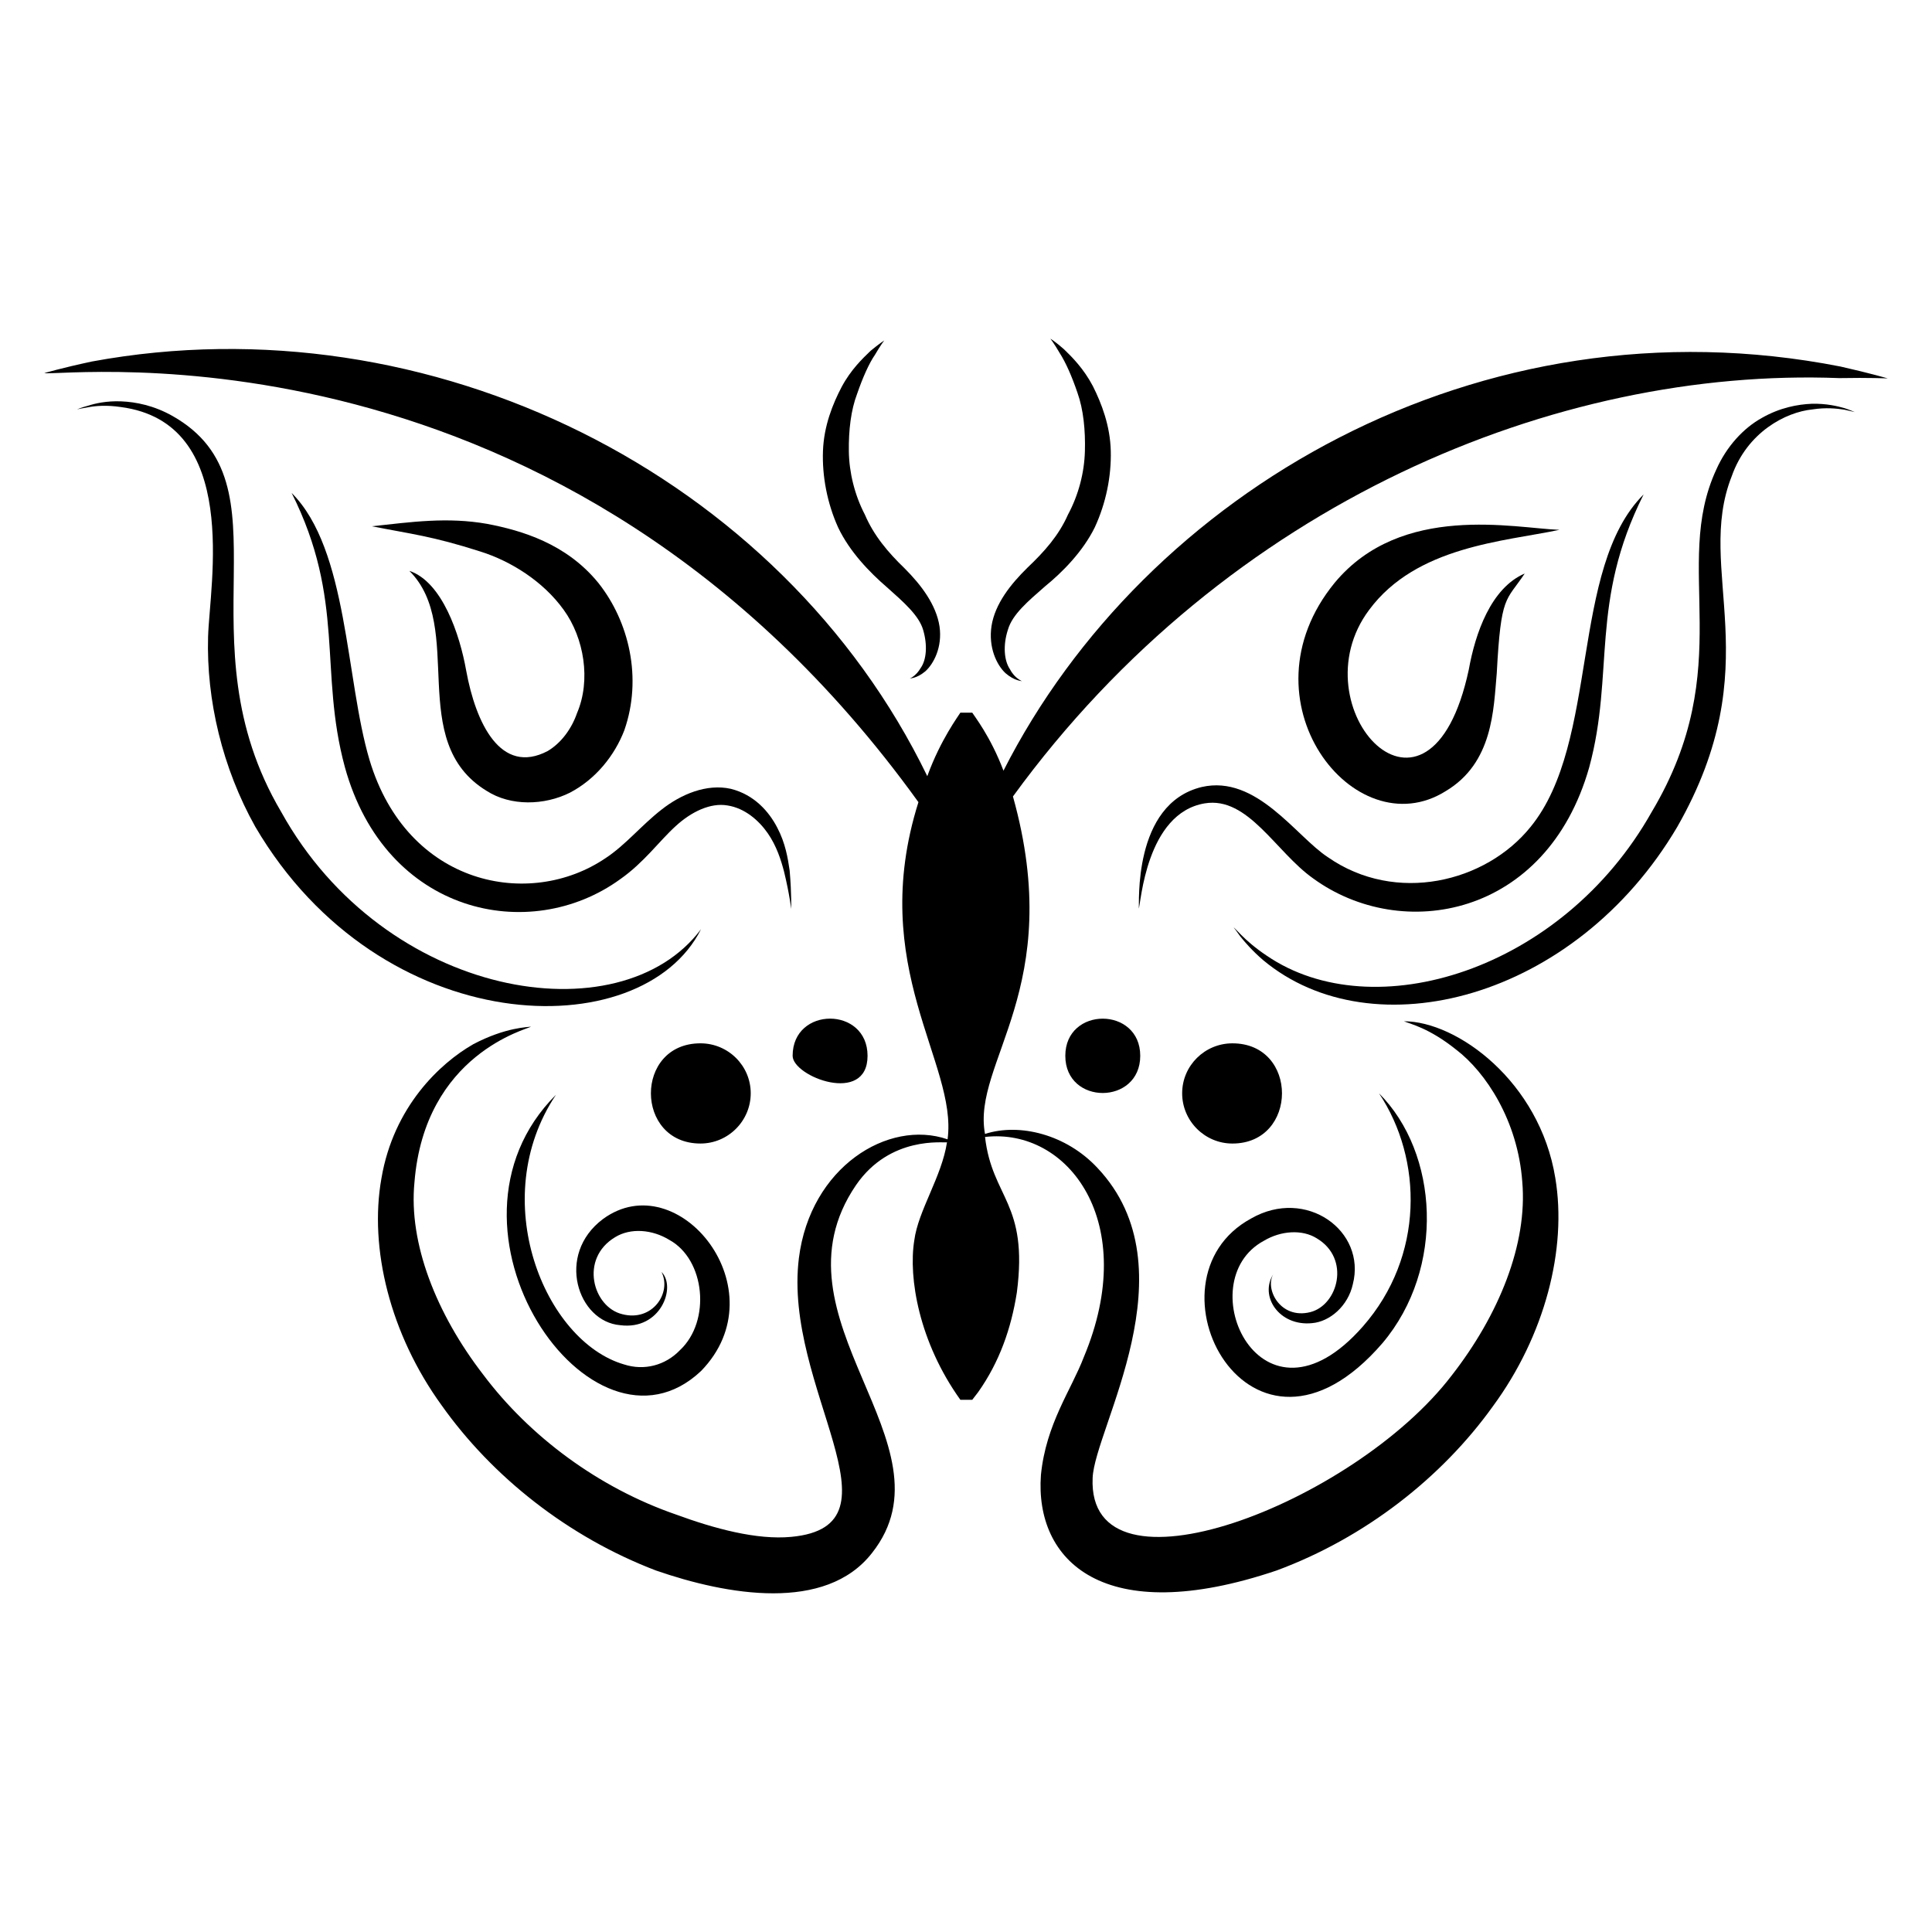
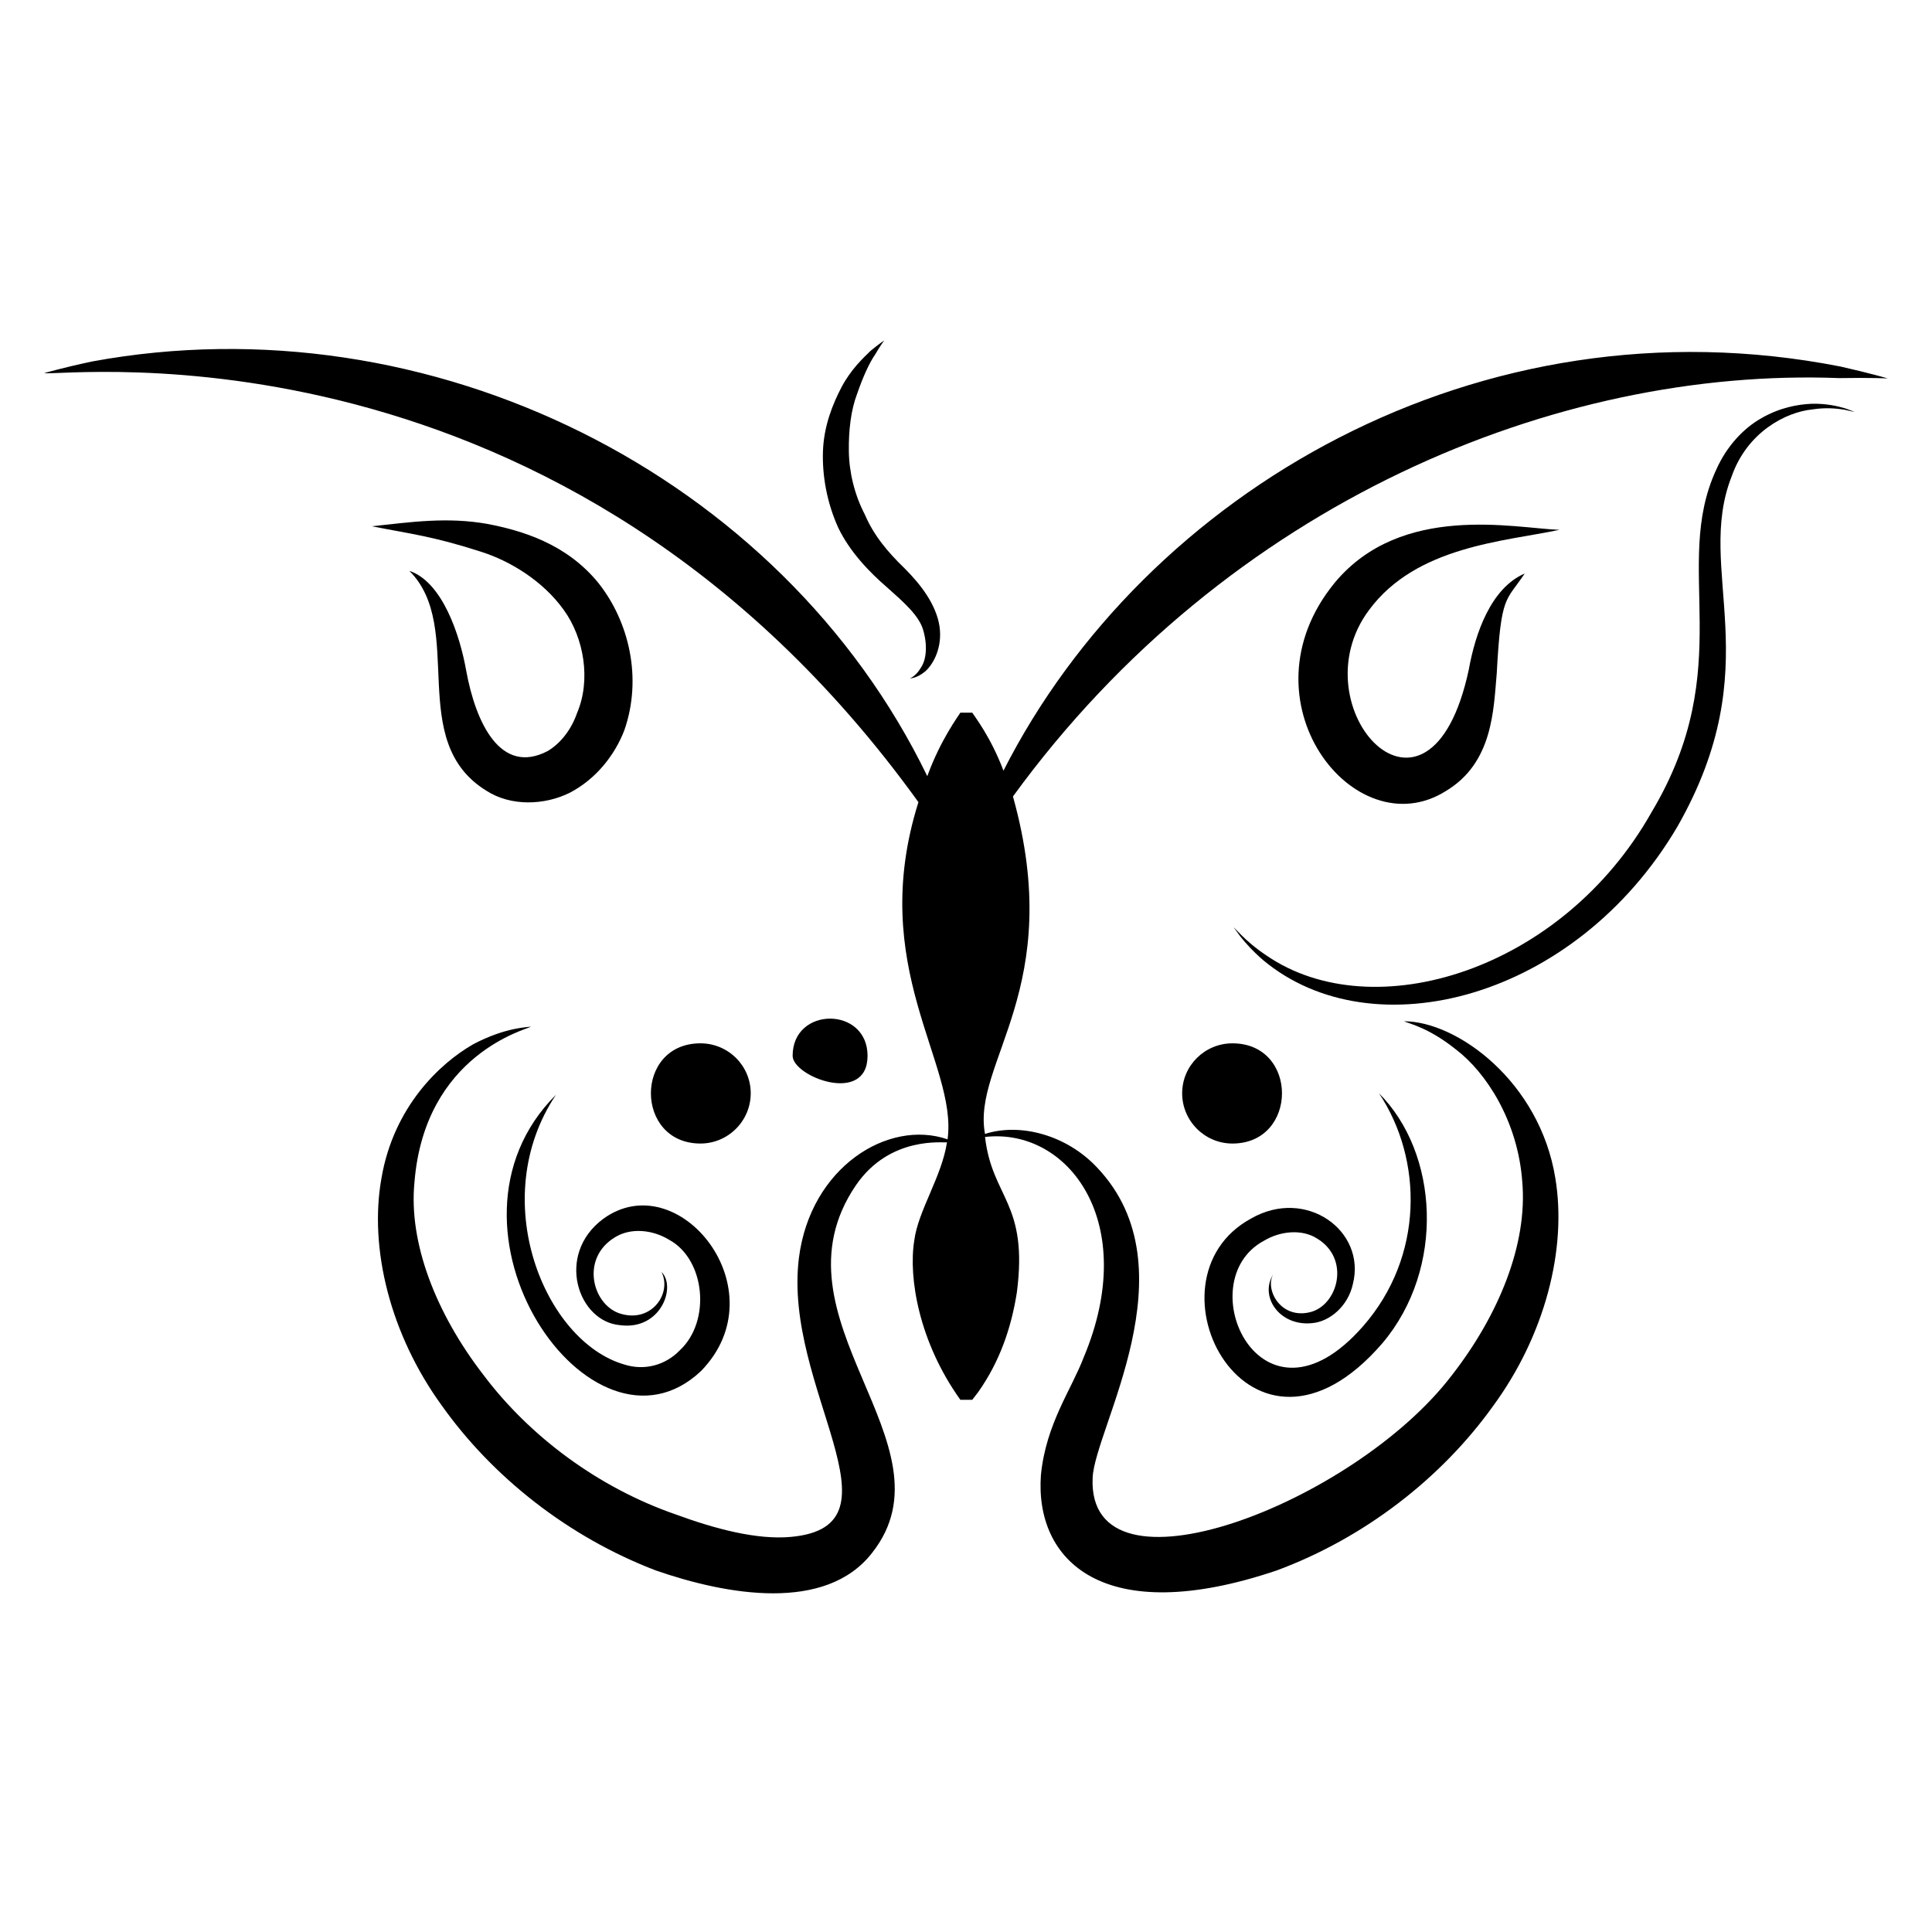
<svg xmlns="http://www.w3.org/2000/svg" fill="#000000" width="800px" height="800px" version="1.1" viewBox="144 144 512 512">
  <g>
-     <path d="m463.27 356.9c11.477-1.914 18.82 12.867 28.68 19.855 23.508 17.168 61.906 10.375 73.203-29.391 6.801-25.078 0.047-43.676 14.422-72.336-19.672 19.598-11.59 65.586-29.945 88.094-11.828 14.73-35.742 20.582-53.738 8.039-8.422-5.488-18.883-21.922-33.41-18.598-18.527 4.465-16.445 31.449-16.703 32.23 0.574-1.219 1.906-25.297 17.492-27.895z" />
-     <path d="m414.81 324.52c0-0.078-1.891-0.711-3.152-3.152-1.574-2.285-1.891-6.383-0.551-10.48 1.184-4.098 5.359-7.566 9.848-11.504 4.648-3.781 10.008-9.219 13.16-15.602 2.996-6.461 4.414-13.555 4.254-20.25-0.156-6.699-2.441-12.609-4.727-17.176-2.445-4.648-5.516-7.723-7.644-9.77-2.207-1.969-3.625-2.836-3.625-2.836s1.023 1.34 2.441 3.781c1.578 2.441 3.231 6.144 4.727 10.559 1.574 4.414 2.129 9.93 1.969 15.523-0.156 5.594-1.652 11.504-4.492 16.785-2.441 5.516-6.227 9.77-10.715 14.027-4.414 4.332-8.59 9.535-9.535 15.445-0.867 5.672 1.34 10.32 3.703 12.527 2.449 2.121 4.34 2.043 4.34 2.121z" />
    <path d="m510.39 499.92c16.699-19.805 14.867-50.398-0.945-66.188 11.652 17.48 12.012 43.234-4.254 61.777-26.98 30.758-46.367-11.871-26.238-22.695 4.492-2.68 10.164-3.074 14.027-0.629 8.953 5.34 5.66 17.652-1.734 19.543-8.105 2.027-12.242-6.43-9.691-10.242-3.996 5.977 1.461 14.059 10.164 13.16 4.727-0.395 9.535-4.57 10.797-10.32 3.625-14.109-12.375-25.766-26.949-17.414-30.078 16.332-0.148 73.602 34.824 33.008z" />
    <path d="m624.18 251c-3.781 0.156-8.512 1.023-13.316 3.781-4.809 2.68-9.297 7.484-12.055 13.711-11.883 25.75 5.906 52.137-17.098 90.695-23.703 42.109-73.773 57.402-102.04 38.059-3.074-2.047-5.281-4.019-6.699-5.438-1.102-1.102-1.812-1.891-2.047-2.047 0.238 0.316 0.867 1.102 1.734 2.363 1.258 1.578 3.231 3.859 6.066 6.305 29.039 24.27 82.754 10.504 109.77-35.301 24.613-43.121 4.535-67.84 14.422-92.902 4.098-11.664 14.262-17.02 21.434-17.73 3.547-0.551 6.461-0.238 8.434 0.078 1.496 0.316 2.363 0.551 2.758 0.629-0.395-0.156-1.258-0.551-2.68-1.023-1.898-0.551-4.812-1.258-8.676-1.18z" />
-     <path d="m426.32 423.8c0 13.18 19.855 13.102 19.855 0 0-13.105-19.855-13.141-19.855 0z" />
    <path d="m557.28 284.41c-11.848-0.406-41.875-7.273-59.57 14.023-25.547 31.203 5.223 70.383 29.391 55.238 12.586-7.488 12.691-21.602 13.555-31.281 1.121-20.957 2.391-18.879 7.406-26.398-8.965 3.844-13.105 15.887-14.816 25.453-10.438 48.77-45.766 9.984-26.395-15.84 12.523-16.883 35.785-18.102 50.43-21.195z" />
    <path d="m470.6 447.05c17.445 0 17.594-26.555 0-26.555-7.328 0-13.316 5.91-13.316 13.238s5.988 13.316 13.316 13.316z" />
    <path d="m409.93 348.23c-3.449-9.113-7.828-14.594-8.273-15.367h-3.152c-0.43 0.762-5.231 7.117-8.746 16.785v0.078c-38.77-79.945-131.82-126.45-221.42-109.92-8.113 1.734-12.605 3.074-12.605 3.074 4.961 0.98 137.66-16.754 231.66 113.7-13.812 43.766 10.473 69.207 7.723 89.355-15.77-5.441-36.367 7.418-39.398 31.441-4.297 34.395 29.191 71.023-2.047 73.91-9.141 0.867-20.406-2.207-30.496-5.91-20.566-7.094-38.848-20.723-51.141-37.113-12.449-16.152-19.777-34.828-18.203-50.902 2.707-34.156 30.125-40.633 30.891-41.289-0.762 0.156-6.672 0.121-15.289 4.648-8.824 5.043-21.117 16.547-24.348 35.539-3.309 18.516 2.285 41.289 15.918 60.121 13.395 18.91 33.488 34.906 56.812 43.812 18.84 6.531 44.988 11.164 57.285-4.648 22.824-28.887-28.379-62.098-4.254-97.473 9.051-13.184 23.348-11.121 24.113-11.348-1.391 9.145-7.644 18.086-8.668 26.004-1.594 9.871 1.246 26.926 12.215 42.234h3.152s0.551-0.711 1.574-2.047c5.629-7.969 8.742-16.848 10.242-26.398 3.094-23.848-6.551-24.922-8.434-41.211 22.039-2.516 41.16 22.645 26.16 58.387-3.309 8.668-10.008 17.652-11.348 31.203-1.656 22.637 16.457 40.844 62.484 25.293 23.402-8.668 43.734-24.586 57.285-43.496 13.789-18.754 19.699-41.684 16.547-60.516-4.156-25.559-26.047-41.527-40.109-41.527 1.684 0.723 6.621 1.75 13.789 7.484 7.879 5.988 16.391 18.832 17.57 35.066 1.418 16.469-6.144 35.223-18.754 51.375-25.992 34-96.598 61.07-95.109 27.105 0.488-13.062 26.617-55.363 1.262-82.188-8.199-8.793-20.547-11.965-29.785-8.984-3.551-19.004 21.609-38.68 7.406-89.434 56.844-78.133 144.32-113.77 218.98-110.87 8.129-0.148 12.855 0.086 12.855 0.086s-4.492-1.34-12.531-3.152c-95.883-18.801-184.32 33.27-221.81 107.09z" />
    <path d="m373.91 423.8c0-13.129-19.855-13.141-19.855 0 0 5.516 19.855 13.156 19.855 0z" />
    <path d="m291.34 434.12c-35.488 35.418 9.539 100.55 38.453 73.203 20.91-21.48-6.008-54.93-26.004-40.266-12.633 9.469-6.637 27.227 4.57 28.129 10.715 1.406 14.949-10.109 10.953-14.105 2.766 5.543-2.43 13.27-10.402 11.191-7.777-1.859-11.402-14.703-1.891-20.41 4.098-2.519 9.848-2.047 14.34 0.711 9.535 5.199 11.109 21.512 2.836 29.234-3.859 4.019-9.453 5.516-14.812 3.781-21.035-6.102-36.602-43.711-18.043-71.469z" />
    <path d="m289.13 343.04c-12.453 6.508-19.051-7.406-21.59-21.355-1.672-9.453-6.328-23.496-15.051-26.398 15.062 15.031-1.102 45.145 20.484 58.309 6.383 4.098 15.285 3.859 22.062 0.473 6.777-3.547 11.82-9.77 14.422-16.547 4.809-13.789 1.262-28.762-6.856-39.004-8.508-10.48-20.406-13.945-29.469-15.68-10.645-1.879-20.148-0.492-30.574 0.629 10.441 2.074 15.863 2.566 28.762 6.699 8.039 2.523 16.629 7.879 22.062 15.445 5.438 7.484 7.25 18.676 3.547 27.344-1.496 4.332-4.332 8.035-7.801 10.086z" />
-     <path d="m329.79 390.23c-21.523 28.754-83.832 18.434-111.26-31.047-27.133-45.898 3.215-86.859-28.84-104.96-4.887-2.758-9.691-3.703-13.555-3.859-3.941-0.156-6.934 0.551-8.906 1.184-1.496 0.395-2.441 0.789-2.836 0.945 0.395-0.078 1.34-0.316 2.914-0.551 1.969-0.395 4.965-0.629 8.668-0.078 31.977 4.172 23.562 47.062 23.168 60.91-0.473 16.707 3.781 34.75 12.527 50.352 33.258 56.672 102.35 58.547 118.12 27.102z" />
    <path d="m342.95 433.73c0-7.328-5.988-13.238-13.316-13.238-17.586 0-17.449 26.555 0 26.555 7.328 0 13.316-5.988 13.316-13.316z" />
-     <path d="m221.29 274.64c14.301 28.52 7.188 47.145 14.105 72.652 10.75 38.965 48.953 47.125 72.965 29.707 6.305-4.414 10.32-10.086 14.656-14.027 4.176-3.859 9.297-6.305 13.789-5.516 4.57 0.711 8.273 3.941 10.637 7.328s3.547 7.172 4.332 10.164c1.496 6.144 1.891 9.93 1.891 9.93s0.156-3.703-0.395-10.164c-0.473-3.231-1.102-7.25-3.309-11.426-2.129-4.098-5.988-8.668-12.293-10.242-6.383-1.418-13.16 1.418-18.359 5.516-5.359 4.176-9.535 9.379-14.816 12.844-20.102 13.652-52.551 7.379-62.562-26.004-6.394-21.461-5.633-55.781-20.641-70.762z" />
    <path d="m379.04 299.62c4.414 3.941 8.512 7.484 9.613 11.348 1.18 4.019 0.867 7.879-0.633 10.008-1.262 2.207-2.914 2.836-2.914 2.836 0-0.078 1.734 0.078 4.098-1.891 2.207-1.969 4.57-6.383 3.781-11.898-0.867-5.754-4.887-11.031-9.219-15.367-4.492-4.332-8.195-8.746-10.559-14.262-2.758-5.281-4.176-11.27-4.254-16.785-0.078-5.594 0.551-10.953 2.207-15.285 1.496-4.332 3.152-8.039 4.727-10.32 1.418-2.441 2.441-3.781 2.441-3.781s-1.34 0.867-3.625 2.758c-2.047 1.969-5.203 4.965-7.644 9.535-2.363 4.492-4.727 10.324-4.965 17.02-0.238 6.617 1.102 13.789 4.019 20.25 3.074 6.461 8.355 11.895 12.926 15.836z" />
  </g>
</svg>